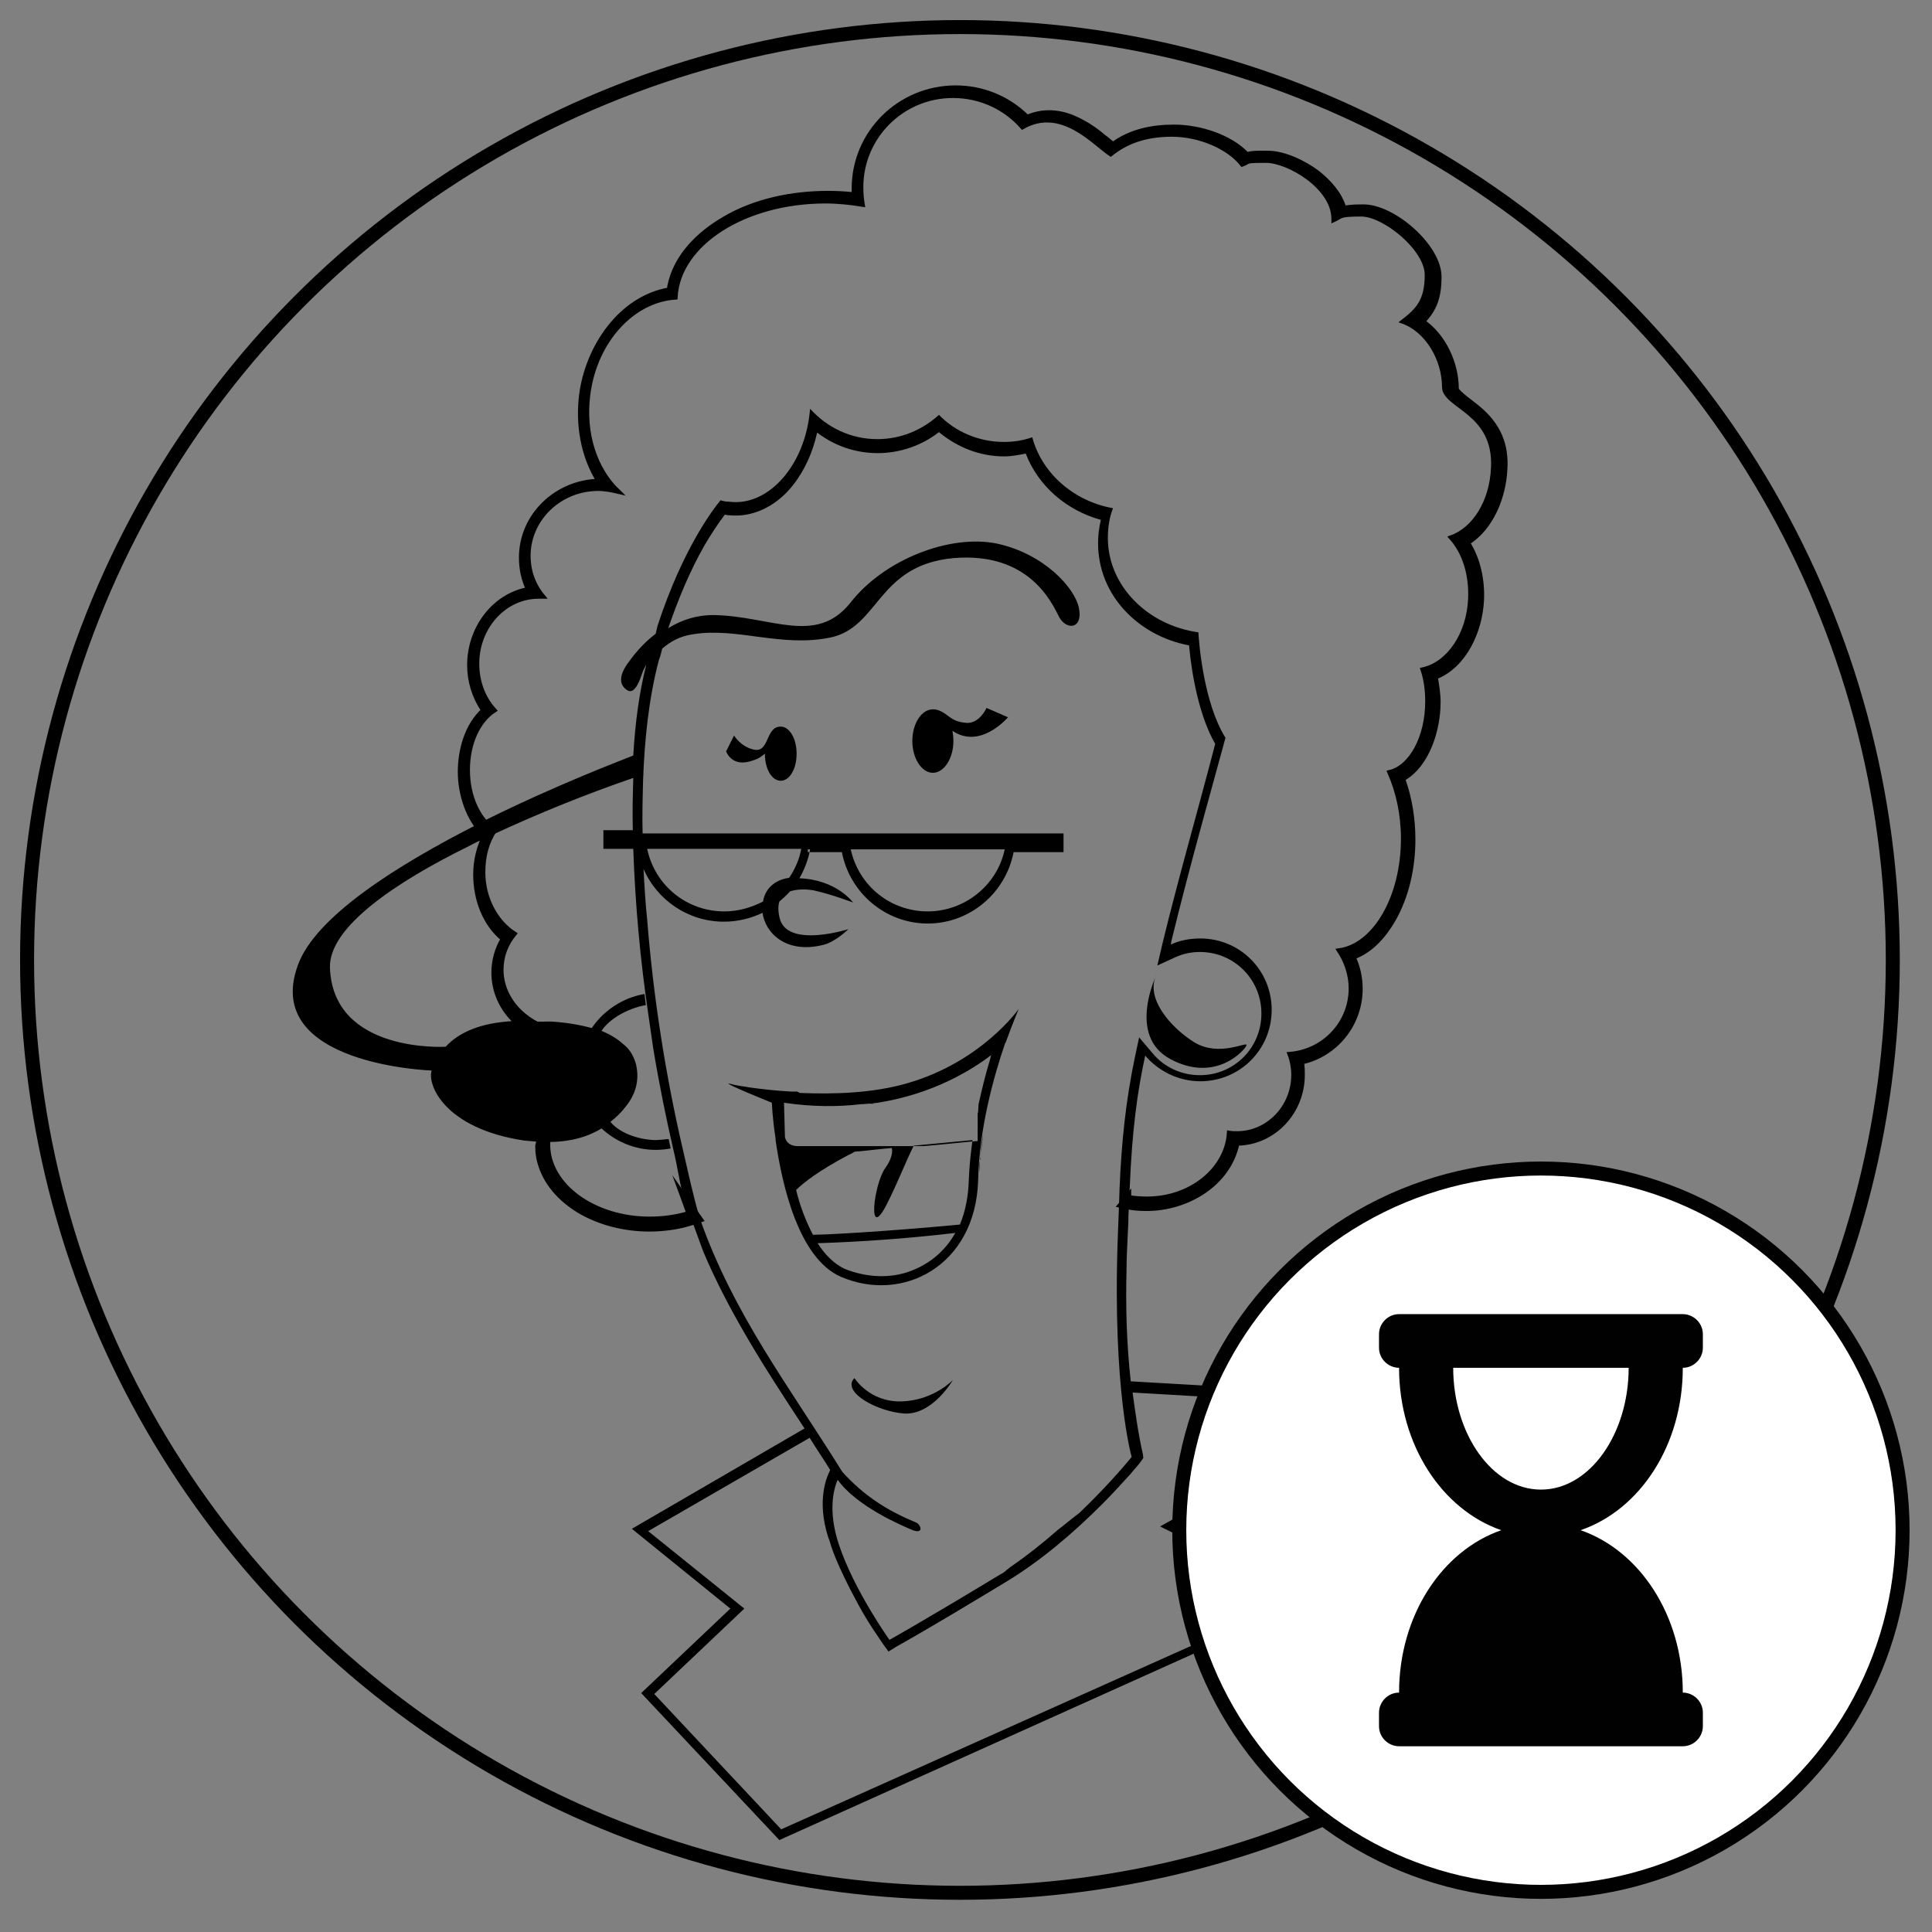
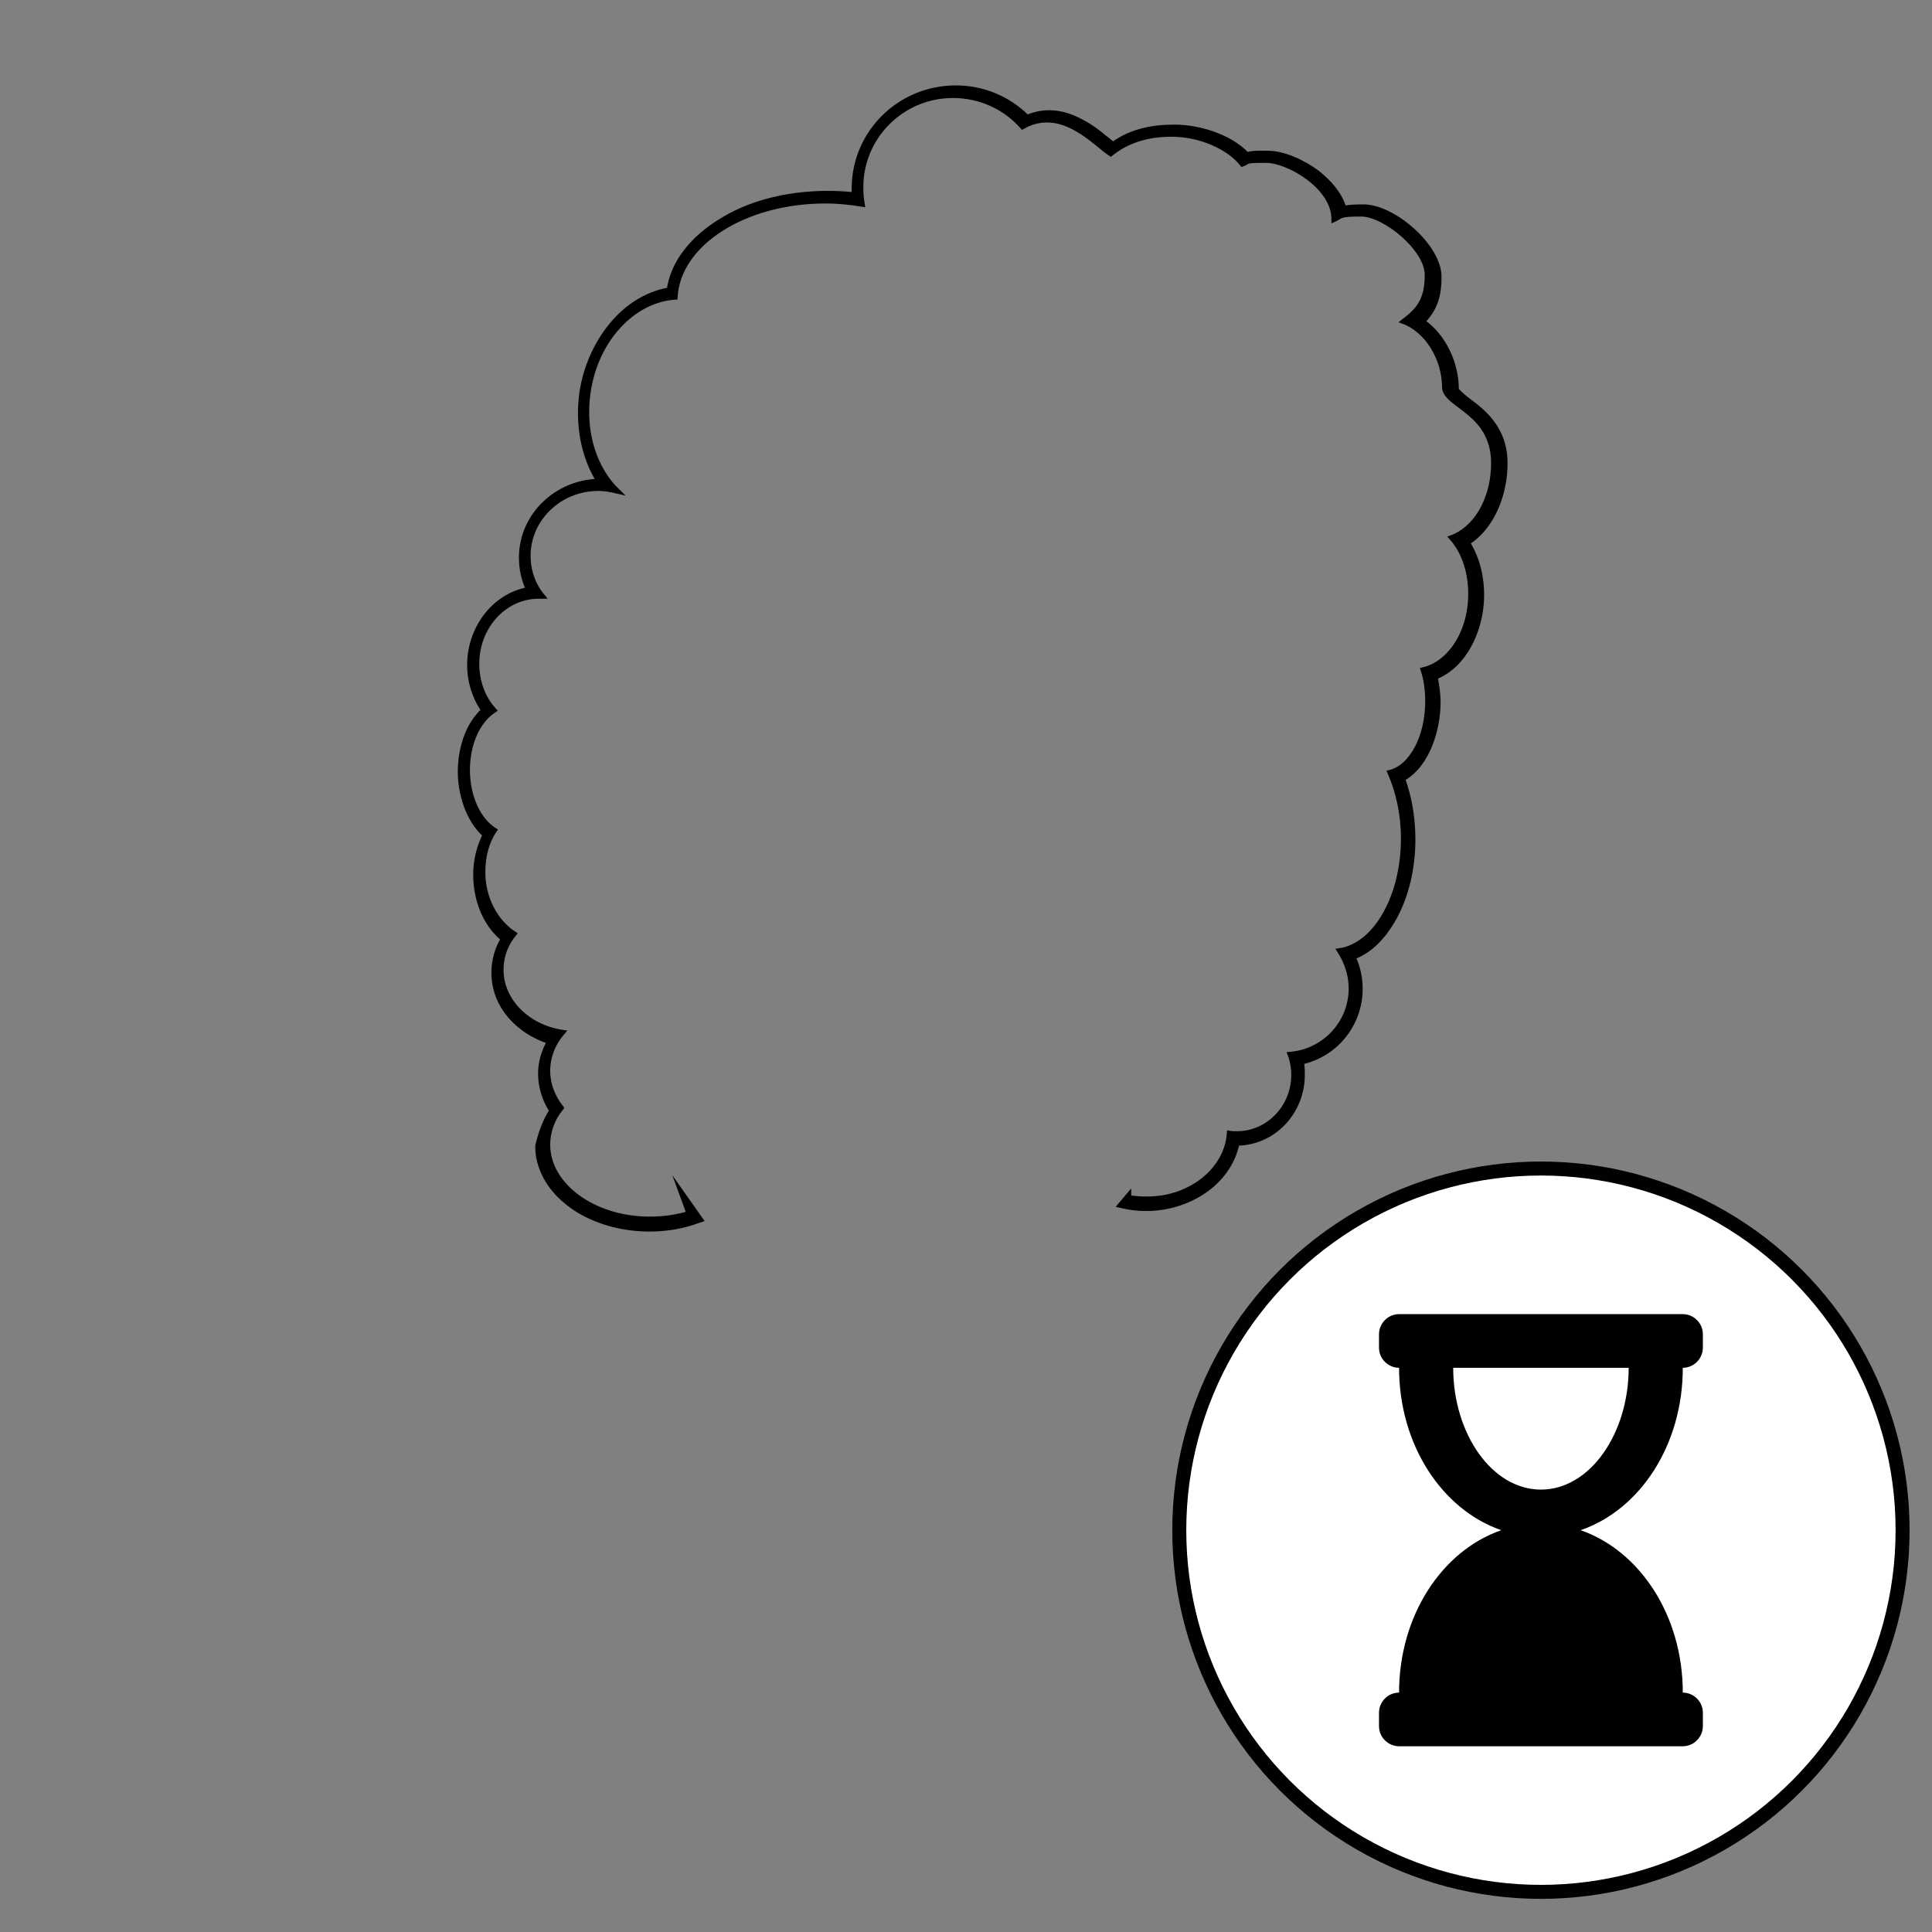
<svg xmlns="http://www.w3.org/2000/svg" version="1.1" id="Layer_1" x="0px" y="0px" viewBox="0 0 414 414" style="enable-background:new 0 0 414 414;" xml:space="preserve">
  <rect x="0" y="0" width="414" height="414" fill="#808080" stroke="none" />
  <style type="text/css">
	.st0{fill-rule:evenodd;clip-rule:evenodd;}
	.st1{fill-rule:evenodd;clip-rule:evenodd;stroke:#000000;stroke-miterlimit:10;}
	.st2{fill:none;stroke:#000000;stroke-width:3;stroke-miterlimit:10;}
	.st3{fill:#FFFFFF;stroke:#010101;stroke-width:3;stroke-miterlimit:10;}
	.st4{fill:#010101;}
</style>
  <title>DONA LOURDES Outline Icon</title>
  <path class="st0" d="M139.7,239.8" />
  <path class="st1" d="M118.2,238c-1.5-2.3-2.4-5.1-2.4-7.9c0-2.5,0.7-4.8,1.9-6.9c-6.5-2.1-11.9-7.5-11.9-14.8c0-2.5,0.7-5.1,2-7.2  c-4-3.3-5.9-8.6-5.9-13.8c0-3,0.7-5.8,2-8.5c-3.6-3.2-5.3-8.8-5.3-13.5c0-4.6,1.4-9.9,5-13.2c-2-2.9-3-6.3-3-9.7  c0-7.7,5.1-14.8,12.6-16.2c-1-2.1-1.5-4.4-1.5-6.8c0-9.1,7.6-16.2,16.6-16.4c-3.4-5.4-4.5-12.2-3.7-18.5  c1.3-10.1,8.3-20.7,18.8-22.5c0-0.2,0.1-0.6,0.1-0.8c1.3-6.4,6.2-11.2,11.7-14.4c6.6-3.9,14.6-5.5,22.2-5.5c1.9,0,3.7,0.1,5.6,0.3  c0-0.4,0-0.9,0-1.3c0-12,9.8-21.6,21.8-21.6c5.7,0,11.2,2.2,15.3,6.3c4-1.7,8-1.1,11.9,1.1c1.7,0.9,3.2,2,4.6,3.2  c0.6,0.4,1.2,1,1.9,1.5c3.9-2.8,8.4-3.7,13.1-3.7c5.3,0,11.9,2,15.6,5.9c1.3-0.4,3.2-0.3,4.5-0.3c3.5,0,7.8,2.1,10.6,4.2  c2.5,2,4.8,4.5,5.7,7.6c1.4-0.3,3-0.3,4.2-0.3c6.4,0,16.2,8.5,16.2,15c0,4.4-1,7-3.5,9.6c4.5,3.1,7.2,9,7.2,14.4  c0,0.8,4.1,3.6,4.7,4.2c4.2,3.5,6.1,7.7,5.7,13.2c-0.3,5.8-2.9,12.4-8,15.6c2.3,3.6,3.2,8.1,3,12.3c-0.3,6.5-3.6,14-9.9,16.5  c0.3,1.8,0.6,3.6,0.6,5.4c0,5.6-2.2,13.4-7.6,16.4c1.5,4.1,2.2,8.6,2.2,13c0,5.9-1.3,12.1-4.3,17.3c-2,3.4-4.7,6.5-8.5,7.9  c1,2.1,1.5,4.4,1.5,6.8c0,7.6-5.3,14.1-12.6,15.7c0.2,0.9,0.2,1.9,0.2,2.8c0,7.8-6.1,14.5-14,14.6c-1.8,8.7-10.7,14-19.4,14  c-1.4,0-2.9-0.1-4.3-0.4l-1.4-0.3c0.7-0.8,1.2-1.5,1.9-2.3v0.6c1.2,0.2,2.5,0.3,3.9,0.3c9.4,0,17.1-6.3,17.6-14.1  c0.6,0.1,1.1,0.1,1.7,0.1c6.6,0,12.1-5.6,12.1-12.6c0-1.5-0.3-3.1-0.8-4.4c7.4-0.6,13.1-6.7,13.1-14.1c0-3-1-5.8-2.5-8.1  c7.7-1.1,13.7-11.5,13.7-24c0-5.3-1.1-10.1-2.9-14.2c4.6-1.1,8.1-7.5,8.1-15.2c0-2.4-0.3-4.7-1-6.8c5.5-1.2,9.9-7.5,10.2-15.3  c0.2-5.2-1.3-9.9-4.1-13c5-1.8,8.7-7.7,9-15c0.6-12-10.5-13.1-10.5-17.3c0-5.9-3.6-12.1-8.8-14c3.1-2.4,5.1-4.4,5.1-10  s-9.1-13-14.1-13c-5,0-4.1,0.4-5.9,1.2V47c0.1-6.9-9.7-12.6-14.5-12.6c-5,0-3.4,0.2-5.1,0.8c-2.9-3.7-9.1-6.4-15.1-6.4  c-5.9,0-10,1.7-13.1,4.2c-3.4-2.2-10.5-10.6-18.9-5.8c-3.6-4.1-8.9-6.7-14.9-6.7c-10.9,0-19.7,8.8-19.7,19.6c0,1.3,0.1,2.5,0.3,3.7  c-2.5-0.4-5.2-0.7-7.9-0.7c-17.4,0-31.6,9.1-32.2,20.6c-9.1,0.6-17.2,9.2-18.7,20.8c-1.1,8.4,1.5,16.1,6.4,20.8  c-1.3-0.3-2.8-0.6-4.2-0.6c-8.3,0-15,6.5-15,14.4c0,3.3,1.1,6.3,3.1,8.7c-0.3,0-0.6,0-0.9,0c-7.3,0-13.2,6.5-13.2,14.4  c0,4,1.4,7.5,3.7,10c-3.4,2.2-5.7,7-5.7,12.8c0,5.8,2.4,10.8,5.8,12.9c-1.7,2.5-2.5,5.6-2.5,9c0,5.7,2.8,10.7,6.7,13.2  c-1.8,2.2-2.8,4.8-2.8,7.7c0,6.7,5.7,12.3,13.2,13.4c-2.1,2.4-3.2,5.3-3.2,8.3c0,2.9,1.1,5.6,2.9,7.9c-1.9,2.3-2.9,5.1-2.9,7.9  c0,8.7,9.8,15.9,21.8,15.9c3,0,5.8-0.4,8.4-1.2c-0.6-1.5-1.1-3.1-1.7-4.7l4.3,6.1l-2.1,0.7c-2.9,0.9-5.9,1.3-9,1.3  c-5.2,0-10.6-1.3-15.1-4c-3.9-2.4-7.2-5.9-8.4-10.5c-0.3-1.1-0.4-2.2-0.4-3.4C115.8,243,116.7,240.3,118.2,238" />
-   <path class="st0" d="M167.3,155.7c1.9,0,3.4,2.6,3.4,5.8c0,3.3-1.5,5.8-3.4,5.8s-3.4-2.5-3.4-5.8c-0.7,0.6-1.4,1.1-2.4,1.4  c-4.7,1.8-5.9-1.9-5.9-1.9l1.7-3.4c0,0,1.3,2.3,4.1,3C165,161.5,163.9,155.7,167.3,155.7 M183.1,295.3c0,0,3.2,5.2,10.1,5  c6.9-0.2,11-4.6,11-4.6s-4.3,7.5-10.4,7.2C187.9,302.5,180.2,298.2,183.1,295.3z M242.7,298.4c0.6,4.4,1.2,8.8,2.2,13.2l0.1,0.8  l-0.4,0.6c-0.6,0.9-1.7,2-2.3,2.8c-2,2.2-4,4.4-6.1,6.5c-6.2,6.2-13.1,12.1-20.5,16.6c-7.8,4.7-15.7,9.5-23.7,14  c-0.9,0.6-1.3,0.8-1.3,0.8l0,0l-0.3,0.2l-1.1-1.5c-3.3-4.8-4.5-6.8-7.2-12c-1.5-3-3-6.1-4-9.1c-0.2-0.6-0.3-1.2-0.6-1.8  c-2.6-8.1-0.3-13.1,0.4-14.5c-1.4-2.3-3-4.6-4.4-6.9l-34.6,20l20.6,16.6l-19.3,18.3l27.2,29l111.5-49.9l-30.3-15l45.6-25.7  L242.7,298.4z M209.7,252.2c0,0.2,0,0.6,0,0.8C209.7,252.8,209.7,252.5,209.7,252.2z M209.7,251.4c0,0.2,0,0.6,0,0.8  C209.7,251.9,209.7,251.7,209.7,251.4z M210,248.8c-0.1,0.9-0.1,1.7-0.2,2.5C209.8,250.5,209.8,249.6,210,248.8z M210.1,247.9  c0,0.2,0,0.6-0.1,0.8C210,248.5,210,248.2,210.1,247.9z M210.7,242.9c-0.2,1.7-0.4,3.3-0.7,5.1C210.2,246.2,210.4,244.5,210.7,242.9  z M210.8,242.1l-0.1,0.7L210.8,242.1z M213.1,231.5c-0.1,0.3-0.2,0.7-0.2,1C212.9,232.1,213,231.8,213.1,231.5L213.1,231.5z   M187.4,236.5c-0.3,0.1-0.8,0.1-1.1,0.1 M247.9,208.7c0,0-6.6,13.3,3,18.3c9.6,5.1,15.9-2,16.2-3c0.3-1-5.7,2.6-11.1-0.6  C250.8,220.2,245.2,213.7,247.9,208.7z M182.3,182c1.7,7.8,8.5,13.3,16.5,13.3c7.9,0,14.9-5.6,16.5-13.3h-15.5H182.3z M138.7,182  c1.7,7.8,8.5,13.3,16.5,13.3c3,0,5.7-0.8,8.3-2.1c0.4-2.5,2.2-4.6,5.6-5.1c1.3-1.9,2.2-4,2.6-6.2H138.7z M173.6,182  c-0.4,2.2-1.2,4.3-2.3,6.2c8,0.3,11.5,5.2,11.5,5.2s-4.4-1.7-8.4-2.6c-1.7-0.3-3.5-0.3-5.1,0.2c-0.7,0.8-1.5,1.5-2.3,2.2  c-0.3,1-0.3,2.3,0.2,4c2.1,5.9,14.6,1.9,14.6,1.9s-2.8,2.8-5.5,3.4c-7.8,1.9-12.3-2.5-12.9-6.9c-2.5,1.2-5.3,1.9-8.3,1.9  c-7.6,0-14.3-4.6-17.2-11.3c0.2,3.7,0.4,7.4,0.8,11.1c1.3,16.3,3.9,33,7.6,48.9c1.2,5.1,2.2,10,3.7,15c7.2,20.4,18.9,35.6,30.5,54.2  c4.6,5.1,9.6,8.3,15.7,10.8c1.1,0.4,1.9,2.6-0.6,1.7c-2.6-1.1-12-5.1-16.1-10.8c-1,2.3-2,6.9,0.2,13.7c3.3,10,10.9,20.6,10.9,20.6  s7.7-4.3,23.7-14c0.4-0.2,0.8-0.4,1.2-0.8l1-0.8c3.5-2.4,6.9-5.1,10.1-7.9c1.7-1.3,3.2-2.6,4.7-3.7c6.8-6.5,11.2-12,11.2-12  s-4.1-14.1-3-46.4l0.3-7.8l0,0l0.1-3.2c0.4-9.7,1.3-18.8,3.3-28.3l0.9-4.2l2.8,3.3c2.5,3.1,6.3,4.8,10.2,4.8  c7.4,0,13.2-5.9,13.2-13.2c0-7.4-5.9-13.2-13.2-13.2c-1.9,0-3.7,0.4-5.4,1.2l-3.7,1.7l1.1-4.7c3.5-14.4,7.6-28.5,11.3-42.8  c-3.3-5.7-5-14.4-5.6-21.1c-10.7-2-19.5-10.6-19.5-21.9c0-1.7,0.2-3.3,0.6-5c-7.3-2-13.4-7.2-16.1-14.2c-1.5,0.3-3.1,0.6-4.6,0.6  c-5.2,0-10-1.9-14-5.2c-3.7,2.9-8.4,4.5-13.1,4.5s-9.2-1.5-13-4.4c-0.9,4.1-2.6,8-5.2,11.3c-2.6,3.3-6.4,5.9-10.8,6.4  c-1,0.1-2.1,0.1-3.1,0c-0.2,0-0.4-0.1-0.7-0.1c-1.5,2-3,4.3-4.3,6.5c-3.2,5.6-5.7,11.7-7.8,17.8c2.8-1.7,5.9-2.8,9.7-2.8  c12.3,0.2,21.9,6.6,29.3-2.6c7.3-9.4,21.5-14.8,31.5-12.7c10,2.2,16.6,9.4,17.5,13.8c0.9,4.5-2.6,4.8-4.2,2  c-1.5-2.9-6.3-14.1-22.7-12.7c-16.3,1.5-15.9,14.8-26.3,17c-10.5,2.2-20-2.2-29.4-0.7c-3,0.4-5.1,1.7-6.7,3.1  c-0.2,0.8-0.4,1.7-0.7,2.4c-2.2,8.3-3.1,17.3-3.4,25.9c-0.1,3.7-0.2,7.5-0.1,11.3h44.4h17.6h28.2v4h-10.7  c-1.7,8.8-9.4,15.3-18.4,15.3s-16.7-6.5-18.4-15.3h-7.3V182z M95.5,224.3c2.2-2.4,6.1-4.8,13.1-5.4c0.9-0.1,1.8-0.1,2.6-0.1  c3.9,0.2,6.9,0.1,6.9,0.1l0,0c3.2,0.2,6.2,0.7,8.7,1.4c2.5-3.7,6.6-6.5,11.3-7.3c0.1,0.8,0.2,1.7,0.3,2.4l0,0l0,0h-0.1l0,0  c-3.9,0.7-7.8,3-9.4,5.5c1.9,0.8,3.4,1.7,4.6,2.8c1.3,1,2.2,2.3,2.8,4.4c0.8,3.6-0.2,6.5-2.2,9c-0.9,1.2-2,2.3-3.3,3.3  c2.3,2.8,6.9,3.9,9.8,3.9c0.2,0,1.7-0.1,2.3-0.2l0,0h0.4c0.1,0.7,0.3,1.3,0.4,2c-1,0.2-2.1,0.3-3.2,0.3c-4.5,0-8.6-1.8-11.6-4.6  c-2.9,1.8-6.7,2.9-11.2,2.9h-2.1c-1.1-0.1-2.1-0.2-3.3-0.3c-17.2-2.6-20.8-12.1-19.8-15c0,0-36.4-1.2-28.7-22.5  c3.7-10.5,21.5-21.6,38.4-30.2l1.9-1c15.1-7.5,29.1-12.8,31.6-13.8c0.4-7,1.3-13.7,2.8-19.5c-0.4,0.7-0.7,1.3-0.9,1.9  c-0.4,1.1-1.5,4.7-3.2,3.6c-2.3-1.5-1.1-4,0-5.6c1.2-1.7,3.2-4.3,6.1-6.5l0.4-1.7c5.5-16.8,12.1-25.2,13.5-26.9  c0.6,0.2,1.1,0.3,1.8,0.3c8,1.1,15.7-7,17.2-18.2c0.1-0.6,0.1-1.1,0.2-1.7c3.6,4,8.7,6.5,14.4,6.5c5.1,0,9.7-2,13.2-5.2  c3.5,3.6,8.5,5.8,13.9,5.8c2.1,0,4.1-0.3,6.1-1c2,7.6,8.8,13.7,17.3,15.2c-0.8,2-1.1,4.2-1.1,6.4c0,10.2,8.5,18.7,19.4,20.2  c0.1,2.1,1.1,15.1,5.8,22.6c-2.8,10.4-7.4,26.4-11.6,43.6l-0.1,0.7c1.9-0.9,4.1-1.3,6.3-1.3c8.5,0,15.3,6.8,15.3,15.3  c0,8.5-6.8,15.3-15.3,15.3c-4.7,0-9-2.2-11.8-5.5c-1.7,7.8-2.8,15.9-3.3,28l-0.1,1.4l0,0l-0.2,5.2l0,0v0.3v0.3l-0.1,2.3l0,0  l-0.1,2.1l0,0c-0.1,2.1-0.2,4.2-0.2,6.3l0,0l0,0l0,0l0,0l0,0c-0.2,7.8,0,15.7,0.9,23.9l59,3.4l-48.3,27.2l30.7,15.2L167,394.3  l-29.6-31.5l19.1-18.1l-21.1-17.1l37-21.5c-4.4-6.7-8.8-13.4-12.9-20.5c-3.3-5.7-6.3-11.5-8.8-17.4l0,0c-0.1-0.3-3.6-9.7-4.4-12.4  c-0.8-3-1.2-6.2-2-9.4c-1.5-6.5-3-13.8-4.3-21.6l-1.1-7.6c-1.7-11.5-2.8-23.6-3.2-35.3h-6.4v-4h6.3c-0.1-3.9,0-7.6,0.1-11.2  c-10.2,3.5-20.3,7.6-30,12.1c-0.1,0.2-2.4,1.1-2.8,1.3l0,0c-0.9,0.4-1.8,0.9-2.6,1.3l0,0l0,0l0,0l0,0c-15.4,7.6-29.8,17.2-29.6,25.9  C71.3,225.8,95.5,224.3,95.5,224.3L95.5,224.3z M209.7,236.6c0.7-3.2,1.5-6.4,2.4-9.4c0.1-0.3,0.2-0.8,0.3-1.1  c-4.1,3.1-12.3,8.3-24.3,10.2l0,0c-0.2,0-0.6,0.1-0.9,0.1l0,0c-0.3,0.1-0.8,0.1-1.1,0.1l0,0l0,0c-0.3,0-0.8,0.1-1.1,0.1l0,0l0,0  h-0.4l0,0c-5,0.6-10.5,0.6-16.6-0.3l0.2,7.3c0,0,0.2,2.1,3,2h0.1h0.1h0.1h0.1h0.1h0.1h0.2h0.2h0.2h0.2h0.2l0,0h0.2h0.2h0.3h0.3h0.3  h0.3h0.3h0.3h0.3h0.3h0.3h0.3h0.4h0.4l0,0h0.4h0.4h0.4h0.4h0.4l0,0h0.4l0,0h0.4h0.4l0,0h0.4l0,0h0.4h0.4l0,0h0.4h0.4h0.6l0,0h0.6  h0.6l0,0h0.6h0.6h0.6l0,0h0.6l0,0h0.6l0,0h0.6l0,0h0.6l0,0h0.6h0.6h0.6l0,0h0.6h0.6h0.6l0,0h0.6h0.6h0.6h0.6l0,0h0.6h0.6h0.6l0,0  h0.6h0.6h0.6c4.8-0.4,9.1-0.9,11.7-1.1v-0.1v-0.1v-0.1l0,0l0,0v-0.1V244v-0.1v-0.1l0,0v-0.1v-0.1v-0.1v-0.1v-0.1l0,0v-0.1V243v-0.1  v-0.1l0,0v-0.1v-0.1v-0.1v-0.1v-0.1l0,0v-0.1V242v-0.1v-0.1l0,0v-0.1v-0.1v-0.1v-0.1v-0.1l0,0v-0.1V241v-0.1v-0.1l0,0l0,0v-0.1v-0.1  v-0.1v-0.1l0,0v-0.1v-0.1V240v-0.1l0,0l0,0v-0.1v-0.1v-0.1v-0.1l0,0v-0.1v-0.1v-0.1V239l0,0l0,0v-0.2v-0.1v-0.1l0,0l0.1-0.3v-0.1  L209.7,236.6L209.7,236.6z M171.4,234.2c7,0.3,15.6,0.1,23.1-2.1c15.9-4.6,23.8-15.9,23.8-15.9l-0.1,0.1l0.1-0.1  c0,0-1.2,2.8-2.8,7.2l-0.1,0.1c-2.4,7-5.6,18.3-5.8,29.5c-0.6,18.3-16.2,26.3-29.4,20.6c-9-3.9-12.6-19.5-14-29.3l0,0  c0-0.1,0-0.2,0-0.2V244l0,0c-0.7-4.5-0.8-7.7-0.8-7.7s-10.4-4.2-9.2-4.1c0.1,0,0.6,0.1,1.3,0.3c0,0,5,1,11.9,1.4h0.7l0,0h0.7l0,0  L171.4,234.2z M175.2,266.4c9.4-0.3,19.3-1,29.5-2.2c-2,3.6-5.2,6.5-9.4,8.1c-4.6,1.8-9.8,1.4-14.3-0.4  C178.7,270.8,176.8,268.9,175.2,266.4z M205.7,262.4c-8.1,0.8-25,2.1-31.5,2.2c-1.5-2.9-2.8-6.2-3.6-9.6c1.7-1.7,5-4.2,11.2-7.5  c0.4-0.2,0.9-0.4,1.3-0.7c2.6-0.2,5.4-0.6,8-0.8c0.3,1.1-0.3,2.8-1.4,4.3c-2.5,3.5-3.9,16,0.3,7.8c2.3-4.5,4-9,5.8-12.6  c4.2-0.4,8.4-0.8,12.6-1.2c-0.4,2.9-0.7,5.7-0.8,8.6C207.5,256.3,206.9,259.5,205.7,262.4z M199.9,152c0.2,0,0.6,0,0.8,0.1h0.1  c2.6,0.8,2.6,2.5,6.3,2.8c2.8,0.2,4.3-3.2,4.3-3.2l4.6,2c0,0-5.9,7-11.9,2.9c0.1,0.7,0.2,1.4,0.2,2.2c0,3.7-2,6.8-4.4,6.8  s-4.4-3.1-4.4-6.8C195.5,155,197.5,152,199.9,152z" />
-   <circle class="st2" cx="205.7" cy="205.7" r="199.9" />
  <circle class="st3" cx="330.2" cy="327.9" r="77.5" />
  <path class="st4" d="M360.6,293.1c2.4,0,4.3-2,4.3-4.3v-2.9c0-2.4-2-4.3-4.3-4.3h-60.8c-2.4,0-4.3,2-4.3,4.3v2.9  c0,2.4,2,4.3,4.3,4.3c0,16.5,9.2,30.4,21.9,34.8c-12.7,4.4-21.9,18.3-21.9,34.8c-2.4,0-4.3,2-4.3,4.3v2.9c0,2.4,2,4.3,4.3,4.3h60.8  c2.4,0,4.3-2,4.3-4.3V367c0-2.4-2-4.3-4.3-4.3c0-16.5-9.2-30.4-21.9-34.8C351.5,323.5,360.6,309.6,360.6,293.1z M330.2,319.2  c-10.5,0-18.8-12-18.8-26.1H349C349,307.2,340.7,319.2,330.2,319.2z" />
</svg>